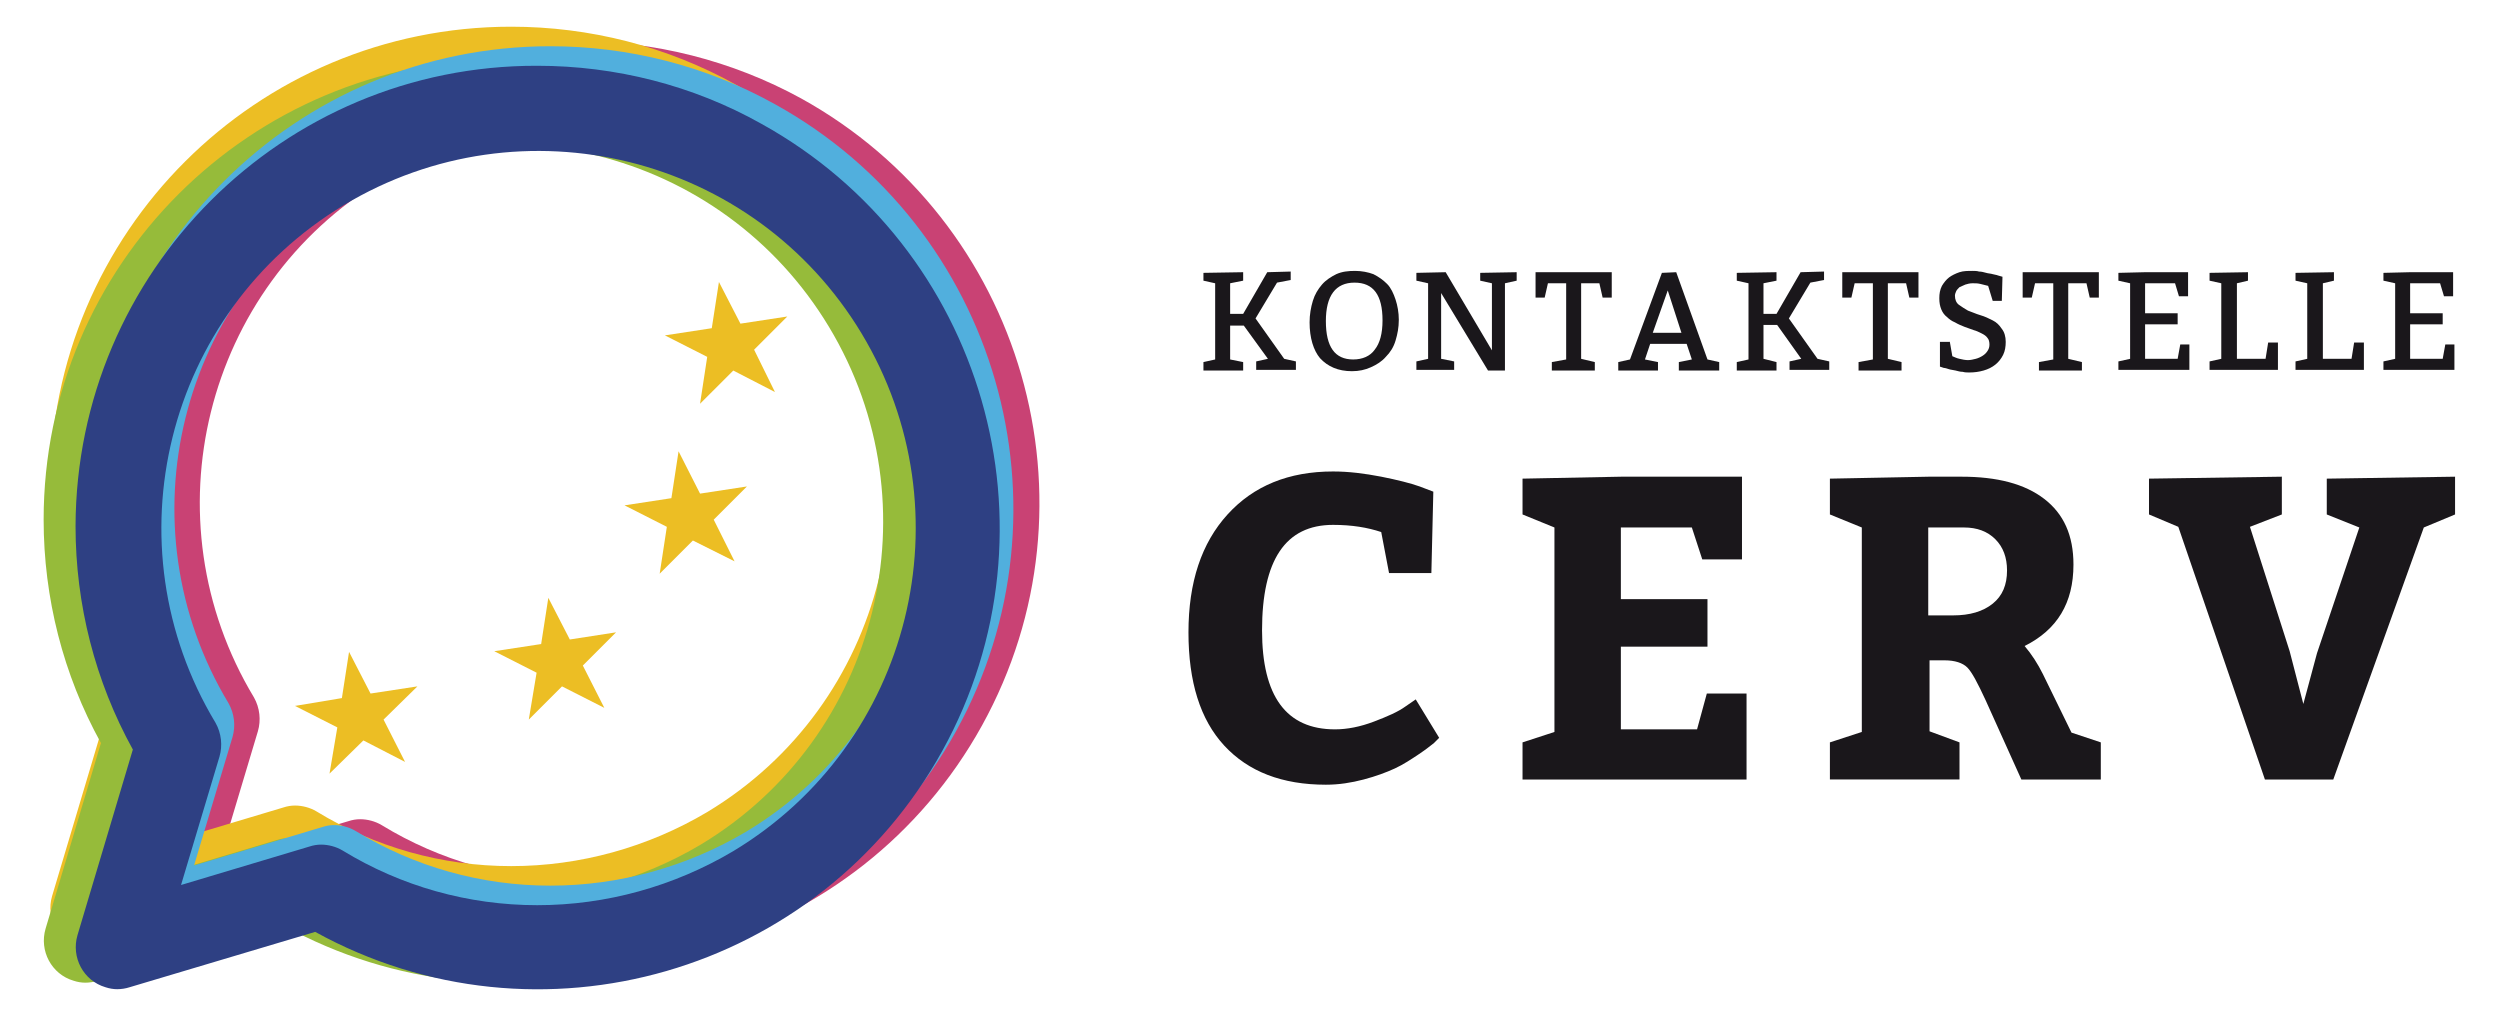
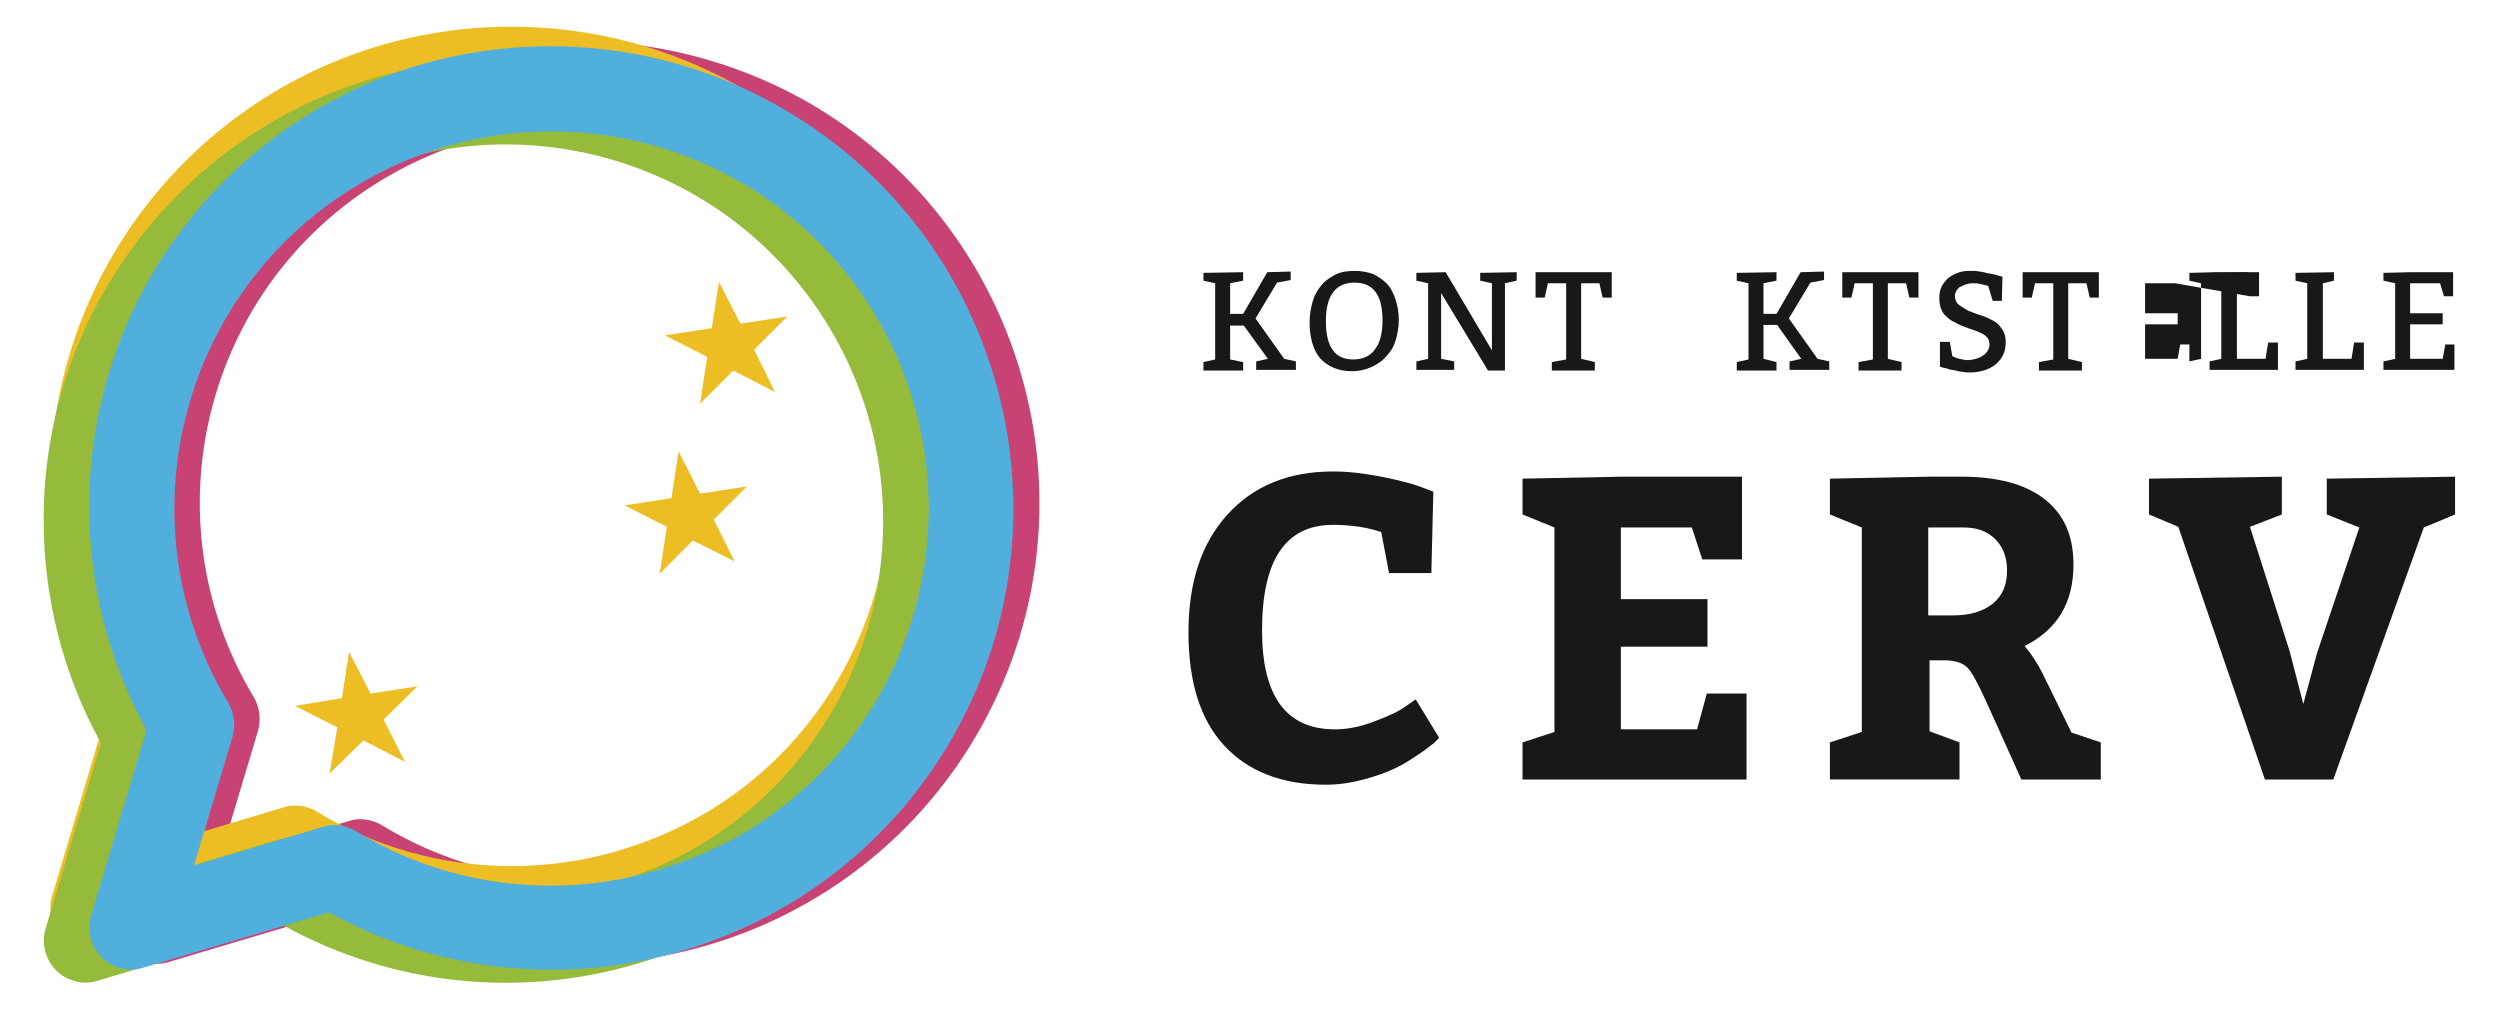
<svg xmlns="http://www.w3.org/2000/svg" version="1.1" id="Ebene_1" x="0px" y="0px" viewBox="0 0 383.9 158.3" style="enable-background:new 0 0 383.9 158.3;" xml:space="preserve">
  <style type="text/css">
	.st0{fill:#C94274;}
	.st1{fill:#ECBE24;}
	.st2{fill:#96BB3A;}
	.st3{fill:#51AFDD;}
	.st4{fill:#2E4083;}
	.st5{fill:#1A171B;}
</style>
  <path class="st0" d="M88.5,6.3C49.4,6.2,17.7,37.9,17.7,76.9c0,12,3,23.8,8.8,34.3l-8.5,28.5c-1,3.4,0.9,7,4.3,8  c0.6,0.2,1.2,0.3,1.8,0.3c0.6,0,1.3-0.1,1.9-0.3l28.5-8.5c34.3,18.9,77.4,6.4,96.3-27.8s6.4-77.4-27.8-96.3  C112.4,9.3,100.5,6.3,88.5,6.3z M88.5,135.1c-10.6,0-20.9-2.9-29.9-8.4c-1-0.6-2.2-0.9-3.3-0.9c-0.6,0-1.2,0.1-1.8,0.3L33.7,132  l5.9-19.7c0.5-1.7,0.3-3.6-0.6-5.2c-16.5-27.4-7.7-63,19.7-79.5s63-7.7,79.5,19.7c16.5,27.4,7.7,63-19.7,79.5  C109.5,132.2,99.1,135.1,88.5,135.1L88.5,135.1z" />
  <path class="st1" d="M78.5,4.1C39.4,4.1,7.7,35.7,7.7,74.8c0,12,3,23.8,8.8,34.3l-8.5,28.5c-1,3.4,0.9,7,4.3,8  c0.6,0.2,1.2,0.3,1.8,0.3c0.6,0,1.3-0.1,1.9-0.3l28.5-8.5c34.3,18.9,77.4,6.4,96.3-27.8c18.9-34.3,6.4-77.4-27.8-96.3  C102.4,7.1,90.5,4.1,78.5,4.1z M78.5,133c-10.6,0-20.9-2.9-29.9-8.4c-1-0.6-2.2-0.9-3.3-0.9c-0.6,0-1.2,0.1-1.8,0.3l-19.7,5.9  l5.9-19.7c0.5-1.7,0.3-3.6-0.6-5.2c-16.5-27.4-7.7-63,19.7-79.5s63-7.7,79.5,19.7s7.7,63-19.7,79.5C99.5,130.1,89.1,133,78.5,133  L78.5,133z" />
  <path class="st2" d="M77.5,9.1C38.4,9.1,6.7,40.7,6.7,79.8c0,12,3,23.8,8.8,34.3l-8.5,28.5c-1,3.4,0.9,7,4.3,8  c0.6,0.2,1.2,0.3,1.8,0.3c0.6,0,1.3-0.1,1.9-0.3l28.5-8.5c34.3,18.9,77.4,6.4,96.3-27.8s6.4-77.4-27.8-96.3  C101.4,12.1,89.5,9.1,77.5,9.1z M77.5,138c-10.6,0-20.9-2.9-29.9-8.4c-1-0.6-2.2-0.9-3.3-0.9c-0.6,0-1.2,0.1-1.8,0.3l-19.7,5.9  l5.9-19.7c0.5-1.7,0.3-3.6-0.6-5.2c-16.5-27.4-7.7-63,19.7-79.5s63-7.7,79.5,19.7s7.7,63-19.7,79.5C98.5,135.1,88.1,138,77.5,138  L77.5,138z" />
  <path class="st3" d="M84.5,7.1C45.4,7.1,13.7,38.7,13.7,77.8c0,12,3,23.8,8.8,34.3l-8.5,28.5c-1,3.4,0.9,7,4.3,8  c0.6,0.2,1.2,0.3,1.8,0.3c0.6,0,1.3-0.1,1.9-0.3l28.5-8.5c34.3,18.9,77.4,6.4,96.3-27.8s6.4-77.4-27.8-96.3  C108.4,10.1,96.5,7.1,84.5,7.1z M84.5,136c-10.6,0-20.9-2.9-29.9-8.4c-1-0.6-2.2-0.9-3.3-0.9c-0.6,0-1.2,0.1-1.8,0.3l-19.7,5.9  l5.9-19.7c0.5-1.7,0.3-3.6-0.6-5.2c-16.5-27.4-7.7-63,19.7-79.5s63-7.7,79.5,19.7s7.7,63-19.7,79.5C105.5,133.1,95.1,136,84.5,136  L84.5,136z" />
-   <path class="st4" d="M82.5,10.1c-39.1-0.1-70.8,31.6-70.9,70.7c0,12,3,23.8,8.8,34.3l-8.5,28.5c-1,3.4,0.9,7,4.3,8  c0.6,0.2,1.2,0.3,1.8,0.3c0.6,0,1.3-0.1,1.9-0.3l28.5-8.5c34.3,18.9,77.4,6.4,96.3-27.8s6.4-77.4-27.8-96.3  C106.4,13.1,94.5,10.1,82.5,10.1z M82.5,139c-10.6,0-20.9-2.9-29.9-8.4c-1-0.6-2.2-0.9-3.3-0.9c-0.6,0-1.2,0.1-1.8,0.3l-19.7,5.9  l5.9-19.7c0.5-1.7,0.3-3.6-0.6-5.2c-16.5-27.4-7.7-63,19.7-79.5s63-7.7,79.5,19.7c16.5,27.4,7.7,63-19.7,79.5  C103.5,136.1,93.1,139,82.5,139L82.5,139z" />
-   <polygon class="st1" points="94.6,97.1 87.5,98.2 84.2,91.8 83.1,98.9 75.9,100 82.4,103.3 81.2,110.5 86.3,105.4 92.8,108.7   89.5,102.2 " />
  <polygon class="st1" points="114.7,74.7 107.5,75.8 104.2,69.3 103.1,76.5 95.9,77.6 102.4,80.9 101.3,88.1 106.4,83 112.8,86.2   109.6,79.8 " />
  <polygon class="st1" points="120.9,48.6 113.7,49.7 110.4,43.3 109.3,50.4 102.1,51.5 108.6,54.8 107.5,62 112.6,56.9 119,60.2   115.8,53.7 " />
  <polygon class="st1" points="64.1,105.4 56.9,106.5 53.6,100.1 52.5,107.2 45.3,108.4 51.8,111.7 50.6,118.8 55.8,113.7 62.2,117   58.9,110.5 " />
  <g>
    <g>
      <path class="st5" d="M190.9,55.6v1.3h-6.1v-1.3l1.8-0.4V43.5l-1.8-0.4v-1.2l6.1-0.1v1.3l-2,0.4v4.7h2l3.7-6.4l3.6-0.1v1.3    l-2.1,0.4l-3.3,5.5l4.4,6.2l1.8,0.4v1.3h-6.1v-1.3l1.8-0.4L191,50h-2.1v5.2L190.9,55.6z" />
      <path class="st5" d="M201.1,49.5c0-1.2,0.2-2.3,0.5-3.3c0.3-1,0.8-1.8,1.4-2.5c0.6-0.7,1.4-1.2,2.2-1.6c0.9-0.4,1.8-0.5,2.9-0.5    c1,0,2,0.2,2.8,0.5c0.8,0.4,1.5,0.9,2.1,1.5s1,1.5,1.3,2.4c0.3,0.9,0.5,2,0.5,3.1c0,1.2-0.2,2.2-0.5,3.2s-0.8,1.8-1.5,2.5    c-0.6,0.7-1.4,1.2-2.3,1.6c-0.9,0.4-1.8,0.6-2.9,0.6c-2.1,0-3.7-0.7-4.9-2C201.7,53.8,201.1,51.9,201.1,49.5z M208,43.4    c-2.9,0-4.4,2-4.4,5.9c0,4,1.4,5.9,4.2,5.9c1.4,0,2.6-0.5,3.3-1.5c0.8-1,1.2-2.5,1.2-4.5C212.3,45.3,210.9,43.4,208,43.4z" />
      <path class="st5" d="M228.5,56.9L221.3,45v10.1l2,0.4v1.3h-5.8v-1.3l1.8-0.4V43.5l-1.8-0.4v-1.2l4.5-0.1l7.1,12V43.5l-1.8-0.4    v-1.2l5.6-0.1v1.3l-1.8,0.4v13.4H228.5z" />
      <path class="st5" d="M244.9,55.6v1.3h-6.6v-1.3l2.2-0.4V43.5h-2.8l-0.5,2.2h-1.4v-3.9h11.7v3.9h-1.4l-0.5-2.2h-2.8v11.6    L244.9,55.6z" />
-       <path class="st5" d="M248.5,56.9v-1.3l1.8-0.4l4.9-13.3l2.2-0.1l4.8,13.4l1.8,0.4v1.3h-6.2v-1.3l2-0.4l-0.8-2.4h-5.6l-0.8,2.4    l2,0.4v1.3H248.5z M256.1,44.6l-2.3,6.5h4.4L256.1,44.6z" />
      <path class="st5" d="M272.8,55.6v1.3h-6.1v-1.3l1.8-0.4V43.5l-1.8-0.4v-1.2l6.1-0.1v1.3l-2,0.4v4.7h2l3.7-6.4l3.6-0.1v1.3    l-2.1,0.4l-3.3,5.5l4.4,6.2l1.8,0.4v1.3h-6.1v-1.3l1.8-0.4l-3.7-5.2h-2.1v5.2L272.8,55.6z" />
      <path class="st5" d="M292,55.6v1.3h-6.6v-1.3l2.2-0.4V43.5h-2.8l-0.5,2.2h-1.4v-3.9h11.7v3.9h-1.4l-0.5-2.2h-2.8v11.6L292,55.6z" />
      <path class="st5" d="M299.4,52.4l0.4,2.3c0.3,0.1,0.6,0.3,1.1,0.4c0.4,0.1,0.9,0.2,1.3,0.2c0.4,0,0.8-0.1,1.2-0.2    c0.4-0.1,0.8-0.3,1.1-0.5c0.3-0.2,0.5-0.4,0.7-0.7c0.2-0.3,0.3-0.6,0.3-1c0-0.4-0.1-0.8-0.3-1c-0.2-0.3-0.5-0.5-0.9-0.7    c-0.4-0.2-0.8-0.4-1.2-0.5c-0.5-0.2-0.9-0.3-1.4-0.5c-0.5-0.2-1-0.4-1.5-0.7c-0.5-0.2-0.9-0.5-1.2-0.8c-0.4-0.3-0.7-0.7-0.9-1.2    c-0.2-0.5-0.3-1-0.3-1.7c0-0.7,0.1-1.3,0.4-1.9c0.3-0.5,0.7-1,1.1-1.3s1-0.6,1.6-0.8c0.6-0.2,1.3-0.2,2-0.2c0.3,0,0.7,0,1,0.1    c0.4,0,0.7,0.1,1.1,0.2c0.3,0.1,0.7,0.1,1,0.2c0.3,0.1,0.6,0.1,0.8,0.2l0.7,0.2l-0.1,3.7h-1.4l-0.7-2.3c-0.4-0.1-0.8-0.2-1.2-0.3    c-0.4-0.1-0.8-0.1-1.2-0.1s-0.8,0.1-1.1,0.2c-0.3,0.1-0.6,0.3-0.9,0.4c-0.2,0.2-0.4,0.4-0.5,0.6c-0.1,0.2-0.2,0.5-0.2,0.7    c0,0.6,0.2,1.1,0.6,1.4s0.9,0.6,1.4,0.9c0.6,0.2,1.2,0.5,1.9,0.7c0.7,0.2,1.3,0.5,1.9,0.8c0.6,0.3,1,0.7,1.4,1.3    c0.4,0.5,0.6,1.2,0.6,2c0,0.7-0.1,1.4-0.4,2c-0.3,0.6-0.7,1.1-1.2,1.5c-0.5,0.4-1.1,0.7-1.8,0.9c-0.7,0.2-1.4,0.3-2.2,0.3    c-0.3,0-0.7,0-1-0.1c-0.4,0-0.7-0.1-1.1-0.2c-0.4-0.1-0.7-0.1-1-0.2c-0.3-0.1-0.6-0.2-0.8-0.2l-0.6-0.2v-3.8H299.4z" />
      <path class="st5" d="M319.7,55.6v1.3h-6.6v-1.3l2.2-0.4V43.5h-2.8l-0.5,2.2h-1.4v-3.9h11.7v3.9h-1.4l-0.5-2.2h-2.8v11.6    L319.7,55.6z" />
-       <path class="st5" d="M334,43.5h-4.6v4.6h5v1.7h-5v5.3h5l0.4-2.2h1.4v3.9h-10.9v-1.3l1.8-0.4V43.5l-1.8-0.4v-1.2l4.1-0.1h6.6v3.7    h-1.4L334,43.5z" />
+       <path class="st5" d="M334,43.5h-4.6v4.6h5v1.7h-5v5.3h5l0.4-2.2h1.4v3.9v-1.3l1.8-0.4V43.5l-1.8-0.4v-1.2l4.1-0.1h6.6v3.7    h-1.4L334,43.5z" />
      <path class="st5" d="M343.5,43.5v11.6h4.4l0.4-2.5h1.5v4.2h-10.5v-1.3l1.8-0.4V43.5l-1.8-0.4v-1.2l5.9-0.1v1.3L343.5,43.5z" />
      <path class="st5" d="M356.7,43.5v11.6h4.4l0.4-2.5h1.5v4.2h-10.5v-1.3l1.8-0.4V43.5l-1.8-0.4v-1.2l5.9-0.1v1.3L356.7,43.5z" />
      <path class="st5" d="M374.7,43.5h-4.6v4.6h5v1.7h-5v5.3h5l0.4-2.2h1.4v3.9H366v-1.3l1.8-0.4V43.5l-1.8-0.4v-1.2l4.1-0.1h6.6v3.7    h-1.4L374.7,43.5z" />
    </g>
    <g>
      <path class="st5" d="M212.1,81.7c-2.1-0.7-4.5-1.1-7.4-1.1c-7.3,0-10.9,5.4-10.9,16.2c0,10.1,3.7,15.2,11.2,15.2    c1.9,0,3.9-0.4,6-1.2c2.1-0.8,3.7-1.5,4.8-2.3l1.6-1.1l3.6,5.9c-0.2,0.2-0.4,0.4-0.8,0.8c-0.4,0.3-1.1,0.9-2.3,1.7    c-1.2,0.8-2.4,1.6-3.7,2.2c-1.3,0.6-2.9,1.2-4.8,1.7c-1.9,0.5-3.8,0.8-5.8,0.8c-6.7,0-11.9-2-15.6-6c-3.7-4-5.5-9.8-5.5-17.4    c0-7.7,2-13.7,6-18.1c4-4.4,9.4-6.6,16.2-6.6c2.4,0,4.8,0.3,7.4,0.8c2.5,0.5,4.5,1,5.9,1.5l2.1,0.8l-0.3,12.5h-6.5L212.1,81.7z" />
      <path class="st5" d="M248.9,81v11h13.3v7.3h-13.3V112h11.7l1.5-5.5h6.1v13.2h-34.4V114l4.9-1.6V81l-4.9-2v-5.5l15.2-0.3h18.5v12.7    h-6.1l-1.6-4.9H248.9z" />
      <path class="st5" d="M300.9,114v5.7h-19.9V114l4.9-1.6V81l-4.9-2v-5.5l15.2-0.3h5c5.5,0,9.7,1.1,12.7,3.4c3,2.3,4.5,5.6,4.5,10.1    c0,5.9-2.5,10-7.5,12.5c1.1,1.3,2,2.7,2.8,4.3l4.4,9l4.5,1.5v5.7h-12.2l-5.5-12.2c-1.2-2.6-2.1-4.3-2.8-5    c-0.7-0.7-1.9-1.1-3.5-1.1h-2.3v10.9L300.9,114z M296.1,81v13.5h3.8c2.6,0,4.6-0.6,6.1-1.8c1.5-1.2,2.2-2.9,2.2-5.1    c0-2-0.6-3.6-1.8-4.8c-1.2-1.2-2.8-1.8-4.8-1.8H296.1z" />
      <path class="st5" d="M347.8,119.7l-13.3-38.8L330,79v-5.5l20.4-0.3V79l-4.9,1.9l6.1,19.1l2.1,8.1l2.1-7.8l6.5-19.3l-5-2v-5.5    l19.7-0.3V79l-4.8,2l-13.9,38.7H347.8z" />
    </g>
  </g>
</svg>